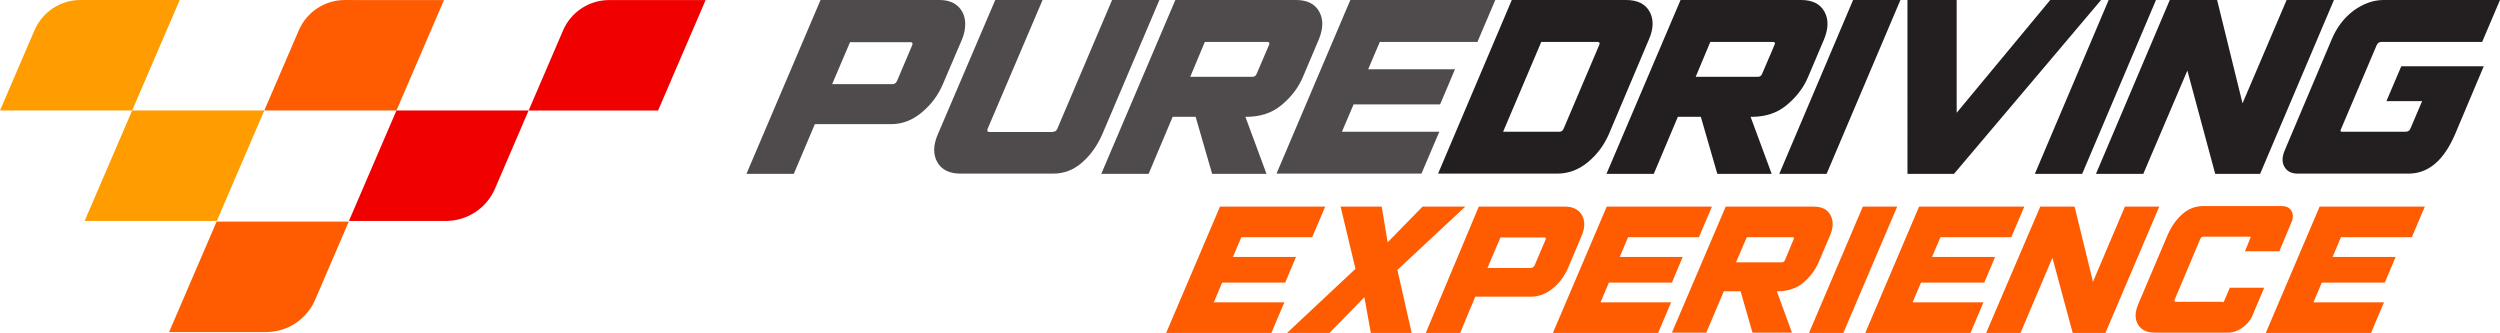
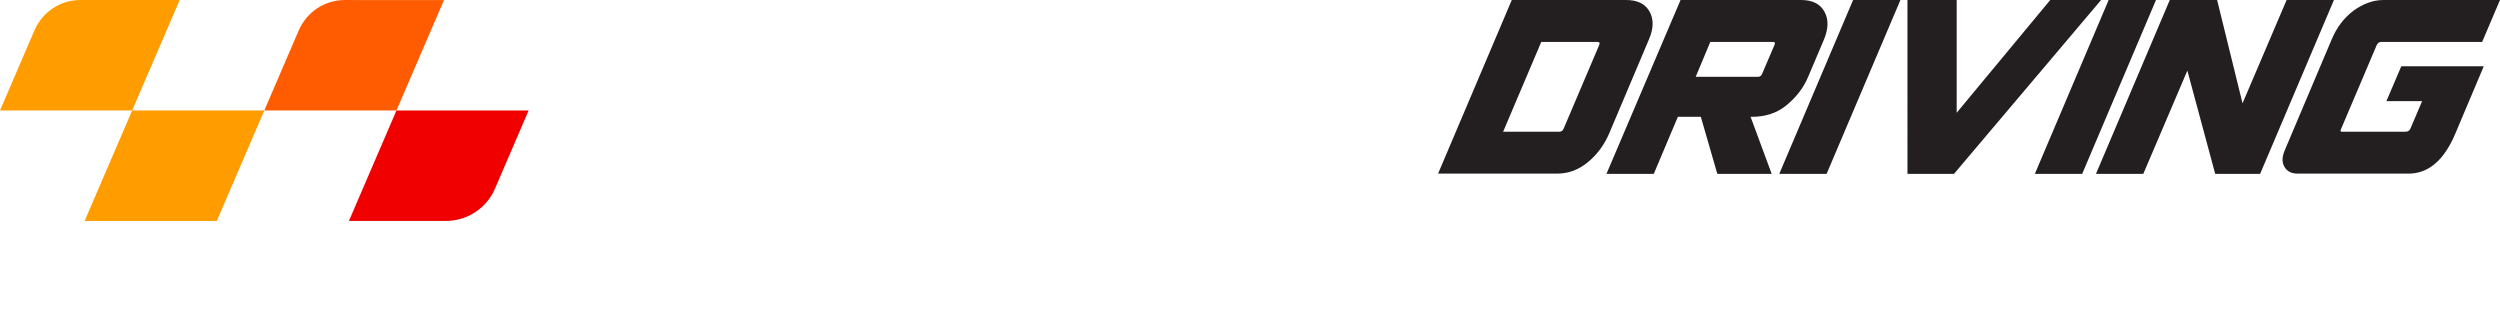
<svg xmlns="http://www.w3.org/2000/svg" version="1.1" id="wrapper" x="0" y="0" width="924.4" height="123.1" viewBox="0 0 924.4 123.1" xml:space="preserve">
  <g id="logo-puredriving_1_">
    <g id="icon_1_">
      <path fill="#FF9C00" d="M0,40.847l12.742-29.615C15.666,4.416,22.344,0,29.736,0l36.707,0.006L48.869,40.847H0z" />
      <path fill="#FF5B00" d="M97.725,40.852l12.744-29.612c2.931-6.81,9.622-11.229,17-11.229l36.7,0.008l-17.577,40.832H97.725z" />
      <path fill="#FF9C00" d="M31.296,81.688l17.573-40.841l48.856,0.005L80.167,81.694L31.296,81.688z" />
-       <path fill="#F10000" d="M260.909,0.029L243.325,40.87l-47.862-0.003l12.735-29.621c2.938-6.81,9.626-11.217,17.001-11.217H260.909 z" />
-       <path fill="#FF5B00" d="M128.968,81.932l-12.417,28.861c-3.134,7.281-10.256,11.985-18.147,11.985l-35.879-0.006l17.576-40.841 H128.968z" />
      <path fill="#F10000" d="M195.462,40.847l-12.415,28.866c-3.121,7.271-10.261,11.98-18.139,11.98l-35.889-0.006l17.579-40.841 H195.462z" />
    </g>
    <g id="text_1_">
      <g id="puredriving" fill="#231F20">
-         <path opacity=".8" d="M303.4 0h43.9c3 0 5.4.8 7.1 2.5 1.7 1.7 2.5 3.8 2.5 6.5 0 1.8-.4 3.7-1.2 5.6l-7.1 16.6c-1.7 4-4.3 7.5-7.8 10.4-3.5 2.9-7.2 4.3-11.3 4.3h-28.2l-7.8 18.4h-17.5L303.4 0zM330.1 31.1c.7 0 1.2-.4 1.6-1.2l5.6-13.2c.1-.1.1-.3.1-.4 0-.5-.2-.7-.7-.7h-22.4l-6.6 15.5H330.1zM389.4 48.7c.8 0 1.3-.4 1.6-1.2L411.2 0h17.5l-21.1 49.6c-1.8 4.1-4.2 7.6-7.4 10.4-3.1 2.8-6.7 4.2-10.9 4.2h-34.1c-4.1 0-7-1.4-8.6-4.2-1.6-2.8-1.6-6.3.2-10.4L368 0h17.5l-20.3 47.6c-.3.8-.1 1.2.7 1.2H389.4zM434.6 0h44.6c4.1 0 7 1.4 8.6 4.3 1.6 2.9 1.5 6.3-.2 10.4L481.7 28.6c-1.7 4-4.4 7.4-7.9 10.3-3.5 2.9-7.9 4.3-12.9 4.3h-.4l7.8 21.1h-20.1l-6.1-21.1h-8.5l-8.9 21.1H407.2L434.6 0zM463.1 28.4c.8 0 1.3-.4 1.6-1.2l4.5-10.5c.4-.8.1-1.2-.6-1.2h-23.1l-5.4 12.9H463.1zM532.2 48.7l-6.6 15.5h-53.6L499.3 0h53.6l-6.6 15.5h-36.1l-4.3 10.1h32.1l-5.5 13h-32l-4.3 10.1H532.2z" />
        <path d="M531.7 64.3 559 0h42.3c4.1 0 7 1.4 8.6 4.2 1.6 2.8 1.6 6.3-.2 10.4l-14.8 35c-1.8 4.1-4.4 7.6-7.8 10.4-3.4 2.8-7.2 4.2-11.3 4.2H531.7zM591.3 16.7c.4-.8.1-1.2-.6-1.2h-20.8l-14.1 33.2h20.8c.8 0 1.3-.4 1.6-1.2L591.3 16.7zM621.4 0h44.6c4.1 0 7 1.4 8.6 4.3 1.6 2.9 1.5 6.3-.2 10.4l-5.9 13.9c-1.7 4-4.4 7.4-7.9 10.3-3.5 2.9-7.8 4.3-12.9 4.3h-.4l7.8 21.1h-20.1l-6.1-21.1h-8.5l-8.9 21.1h-17.5L621.4 0zM650 28.4c.8 0 1.3-.4 1.6-1.2l4.5-10.5c.4-.8.2-1.2-.6-1.2h-23.1l-5.4 12.9H650zM685.2 0h17.5l-27.3 64.3H657.9L685.2 0zM758.1 0h18.8l-54.4 64.3h-17.2V0h18.2v41.7L758.1 0zM779.7 0h17.5l-27.3 64.3H752.4L779.7 0zM802.3 0h17.5l9.4 38.2L845.5 0h17.5l-27.3 64.3h-16.6l-10.3-38.2L792.5 64.3h-17.5L802.3 0zM889.5 48.7c.9 0 1.5-.4 1.8-1.2l4.3-10.1h-13.2l5.5-12.9h30.5l-10.6 25.1c-4.2 9.8-9.9 14.6-17.3 14.6h-40.8c-2.4 0-4-.8-5-2.5-1-1.7-.9-3.7.1-6.1l17.4-41.1c1.8-4.3 4.5-7.9 8.1-10.6C873.8 1.4 877.5 0 881.3 0h43.1l-6.6 15.5h-37.3c-.8 0-1.3.4-1.7 1.2l-13.3 31.3c-.2.5 0 .7.4.7H889.5z" />
      </g>
      <g id="experience" fill="#FF5B00">
-         <path d="m474.9 111.8-4.8 11.3h-38.9l19.9-46.7h38.9l-4.8 11.3h-26.2l-3.1 7.3h23.3l-4 9.5h-23.3l-3.1 7.3H474.9zM501.2 99.4l-5.5-23h15.2l2.2 13.2 12.9-13.2h15.8l-25.1 23.4 5.3 23.4h-15.1l-2.4-13.3-13 13.3h-15.7L501.2 99.4zM546.8 76.4h31.9c2.2 0 3.9.6 5.2 1.8 1.2 1.2 1.9 2.8 1.9 4.7 0 1.3-.3 2.7-.9 4.1l-5.1 12.1c-1.3 2.9-3.1 5.5-5.6 7.5-2.5 2.1-5.3 3.1-8.2 3.1h-20.5l-5.6 13.4h-12.7L546.8 76.4zM566.2 99c.5 0 .9-.3 1.2-.8l4.1-9.6c0-.1.1-.2.1-.3 0-.3-.2-.5-.5-.5h-16.3l-4.8 11.3H566.2zM617.9 111.8l-4.8 11.3h-38.9l19.9-46.7h38.9l-4.8 11.3h-26.2l-3.1 7.3h23.3l-4 9.5h-23.3l-3.1 7.3H617.9zM638.1 76.4h32.5c3 0 5.1 1 6.2 3.1 1.2 2.1 1.1 4.6-.1 7.5l-4.3 10.1c-1.3 2.9-3.2 5.4-5.7 7.5-2.6 2.1-5.7 3.1-9.4 3.1h-.3l5.6 15.3h-14.6l-4.4-15.3h-6.2l-6.5 15.3h-12.7L638.1 76.4zM658.8 97c.6 0 1-.3 1.2-.8l3.2-7.7c.3-.6.1-.8-.5-.8h-16.8l-4 9.3H658.8zM688.8 76.4h12.7l-19.9 46.7H668.9L688.8 76.4zM733.4 111.8l-4.8 11.3h-38.9l19.9-46.7h38.9l-4.8 11.3h-26.2l-3.1 7.3h23.3l-4 9.5H710.3l-3.1 7.3H733.4zM754.4 76.4h12.7l6.8 27.8 11.8-27.8h12.7l-19.9 46.7h-12.1l-7.5-27.8-11.8 27.8h-12.7L754.4 76.4zM821.7 111.8c.3 0 .6-.2.7-.5l2.1-4.9h12.7l-4.4 10.4c-.7 1.7-2 3.2-3.7 4.4-1.7 1.2-3.5 1.8-5.2 1.8h-27.1c-3 0-5.1-1-6.3-3.1-1.2-2.1-1.1-4.6.2-7.6l10.8-25.4c1.3-3 3-5.5 5.3-7.6 2.3-2.1 4.9-3.1 7.9-3.1h29c1.7 0 2.9.6 3.6 1.8.7 1.2.7 2.7-.1 4.4l-4.4 10.5h-12.7l2-4.9c.2-.3.1-.5-.3-.5H814.8c-.6 0-1 .3-1.2.8l-9.5 22.5c-.2.6 0 .8.5.8H821.7zM881.5 111.8l-4.8 11.3h-38.9l19.9-46.7h38.9l-4.8 11.3h-26.2l-3.1 7.3h23.3l-4 9.5h-23.3l-3.1 7.3H881.5z" />
-       </g>
+         </g>
    </g>
  </g>
</svg>